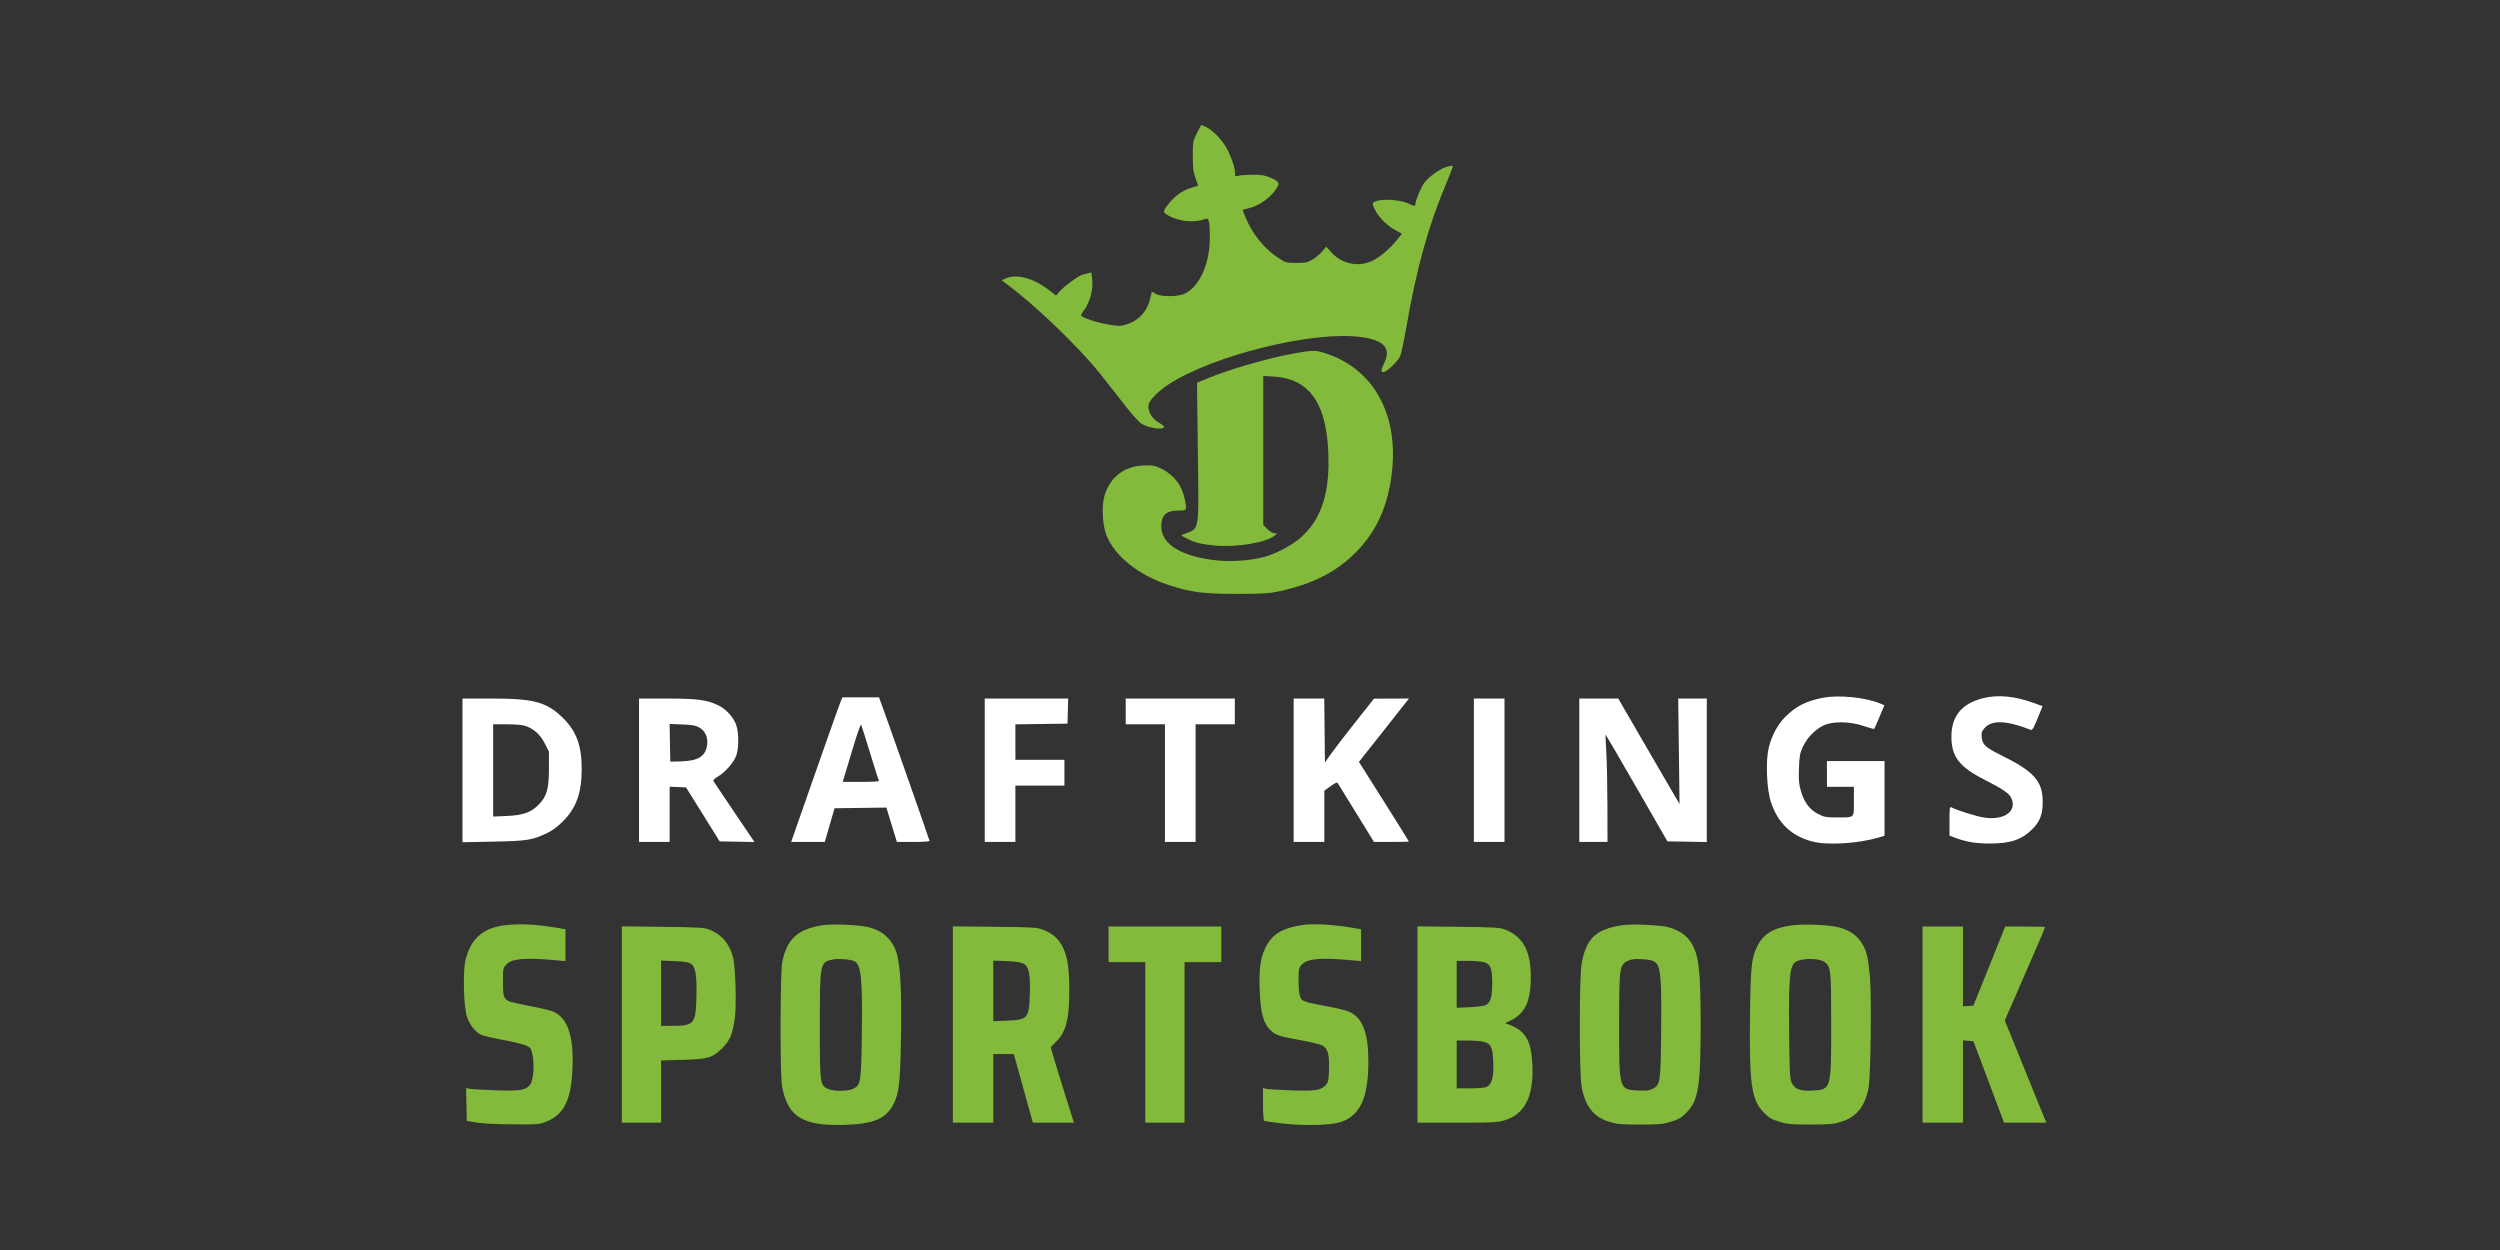
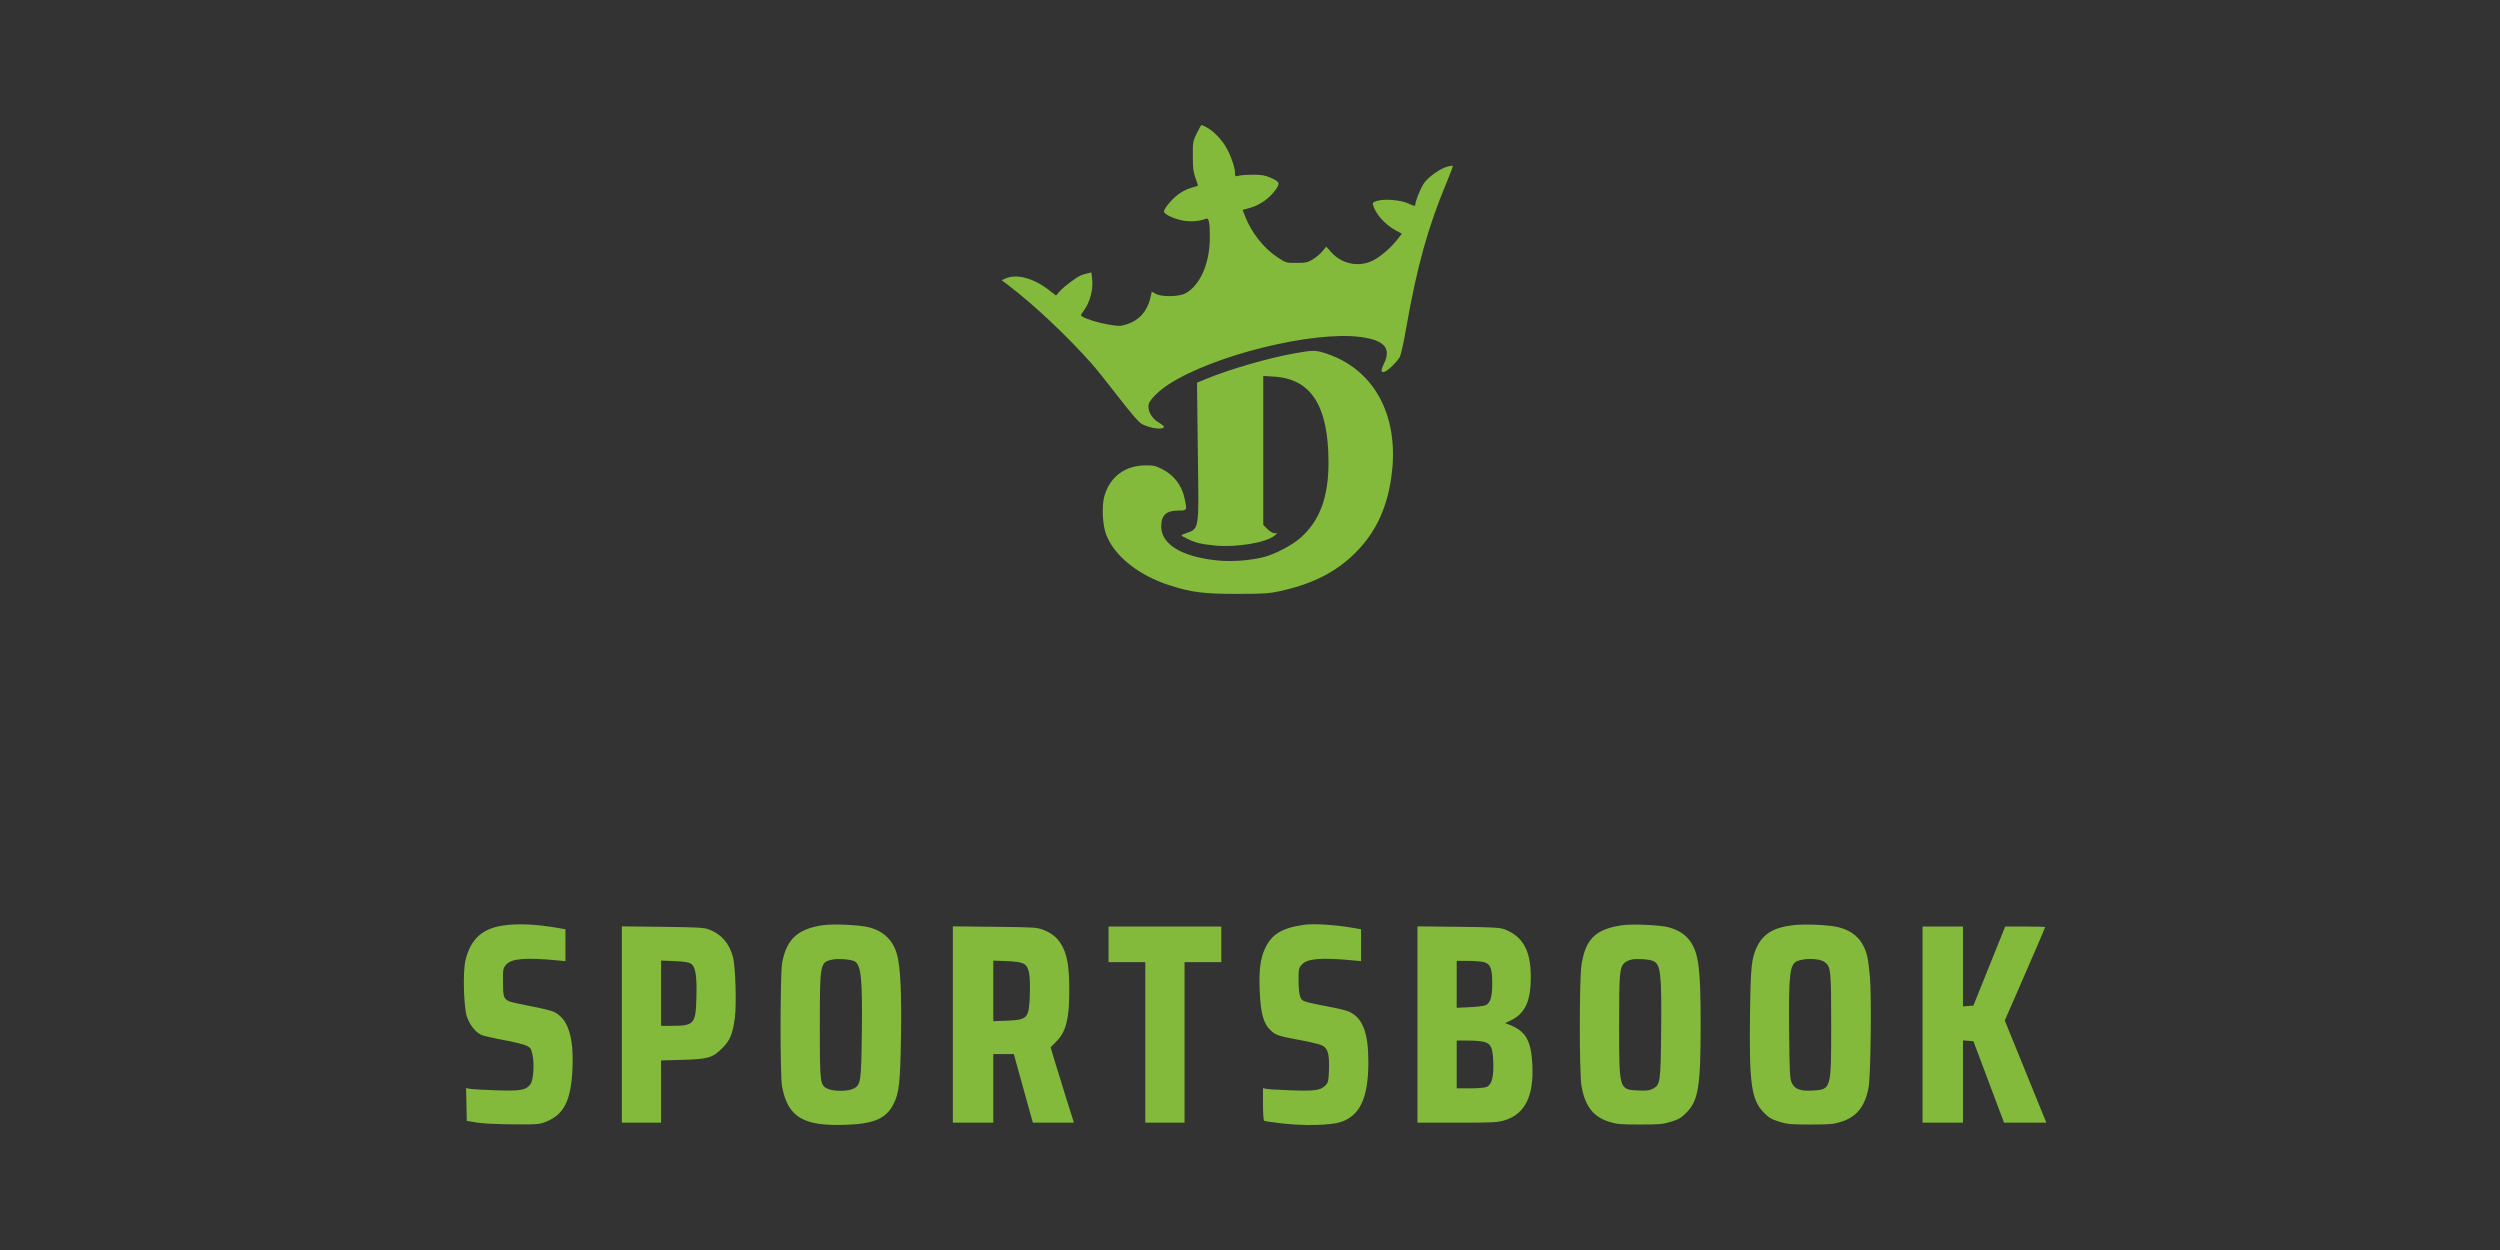
<svg xmlns="http://www.w3.org/2000/svg" width="200" height="100" viewBox="0 0 200 100" fill="none">
  <rect x="0" y="0" width="200" height="100" fill="#333333" stroke="none" />
-   <path fill-rule="evenodd" clip-rule="evenodd" d="M145.811 55.826C144.474 56.091 143.673 56.5 142.822 57.352C142.196 57.979 141.721 58.873 141.489 59.861C141.243 60.909 141.336 63.129 141.668 64.144C142.224 65.847 143.311 66.883 145.003 67.325C146.188 67.634 148.65 67.487 150.254 67.01L150.764 66.859V63.871V60.884H148.459H146.154V61.914V62.944H147.233H148.312V64.109C148.312 65.48 148.406 65.392 146.932 65.394C146.101 65.395 145.932 65.365 145.461 65.126C144.789 64.785 144.356 64.219 144.085 63.327C143.912 62.755 143.884 62.459 143.916 61.495C143.949 60.492 143.989 60.268 144.228 59.745C144.558 59.023 145.238 58.327 145.909 58.025C146.658 57.688 147.987 57.709 149.081 58.075C149.531 58.226 149.915 58.333 149.935 58.312C149.955 58.292 150.147 57.859 150.36 57.349L150.749 56.422L150.437 56.289C149.27 55.79 147.092 55.573 145.811 55.826ZM158.609 55.864C156.927 56.304 156.121 57.291 156.113 58.923C156.105 60.51 156.743 61.351 158.715 62.353C160.278 63.148 160.754 63.477 160.923 63.881C161.36 64.927 160.311 65.651 158.715 65.403C158.108 65.309 156.572 64.829 156.133 64.597C155.974 64.513 155.961 64.593 155.961 65.679V66.852L156.476 67.044C157.319 67.358 158.107 67.485 159.198 67.482C160.854 67.477 161.737 67.177 162.589 66.33C163.194 65.728 163.415 65.15 163.415 64.169C163.415 62.483 162.739 61.724 160.065 60.403C158.838 59.797 158.604 59.581 158.538 58.998C158.498 58.637 158.531 58.521 158.753 58.258C159.321 57.584 160.513 57.623 162.444 58.38C162.601 58.442 162.679 58.3 163.221 56.948L163.403 56.493L162.698 56.236C161.168 55.679 159.795 55.554 158.609 55.864ZM67.256 56.111C67.124 56.427 65.353 61.441 63.968 65.42L63.293 67.357L64.637 67.356L65.98 67.355L66.373 66.007L66.765 64.66L68.837 64.633L70.909 64.607L71.173 65.467C71.318 65.94 71.508 66.559 71.595 66.842L71.753 67.357H73.059C73.778 67.357 74.365 67.32 74.365 67.275C74.365 67.203 70.872 57.26 70.474 56.201L70.318 55.784H68.855H67.392L67.256 56.111ZM37 61.63V67.379L39.476 67.33C42.175 67.277 42.568 67.214 43.767 66.646C44.193 66.444 44.616 66.13 45.044 65.698C46.109 64.621 46.53 63.444 46.536 61.522C46.542 59.67 46.119 58.511 45.049 57.45C43.753 56.164 42.721 55.882 39.309 55.882H37V61.63ZM51.122 61.62V67.357H52.348H53.574V65.146V62.935L54.228 62.964L54.883 62.993L56.227 65.15L57.571 67.308L58.964 67.335L60.358 67.362L58.749 64.981C57.865 63.672 57.111 62.549 57.074 62.487C57.033 62.418 57.175 62.275 57.437 62.122C58.028 61.775 58.722 60.975 58.91 60.425C59.107 59.848 59.111 58.717 58.92 58.072C58.73 57.434 58.125 56.749 57.467 56.427C56.57 55.988 55.797 55.886 53.353 55.884L51.122 55.882V61.62ZM78.779 61.62V67.357H80.005H81.231V65.101V62.846H83.192H85.153V61.816V60.786H83.192H81.231V59.366V57.946L83.314 57.919L85.399 57.893L85.427 56.888L85.454 55.882H82.117H78.779V61.62ZM90.057 56.912V57.942H91.626H93.195V62.649V67.357H94.421H95.647V62.649V57.942H97.216H98.785V56.912V55.882H94.421H90.057V56.912ZM103.493 61.62V67.357H104.719H105.945V65.306V63.256L106.448 62.895C106.838 62.615 106.969 62.563 107.031 62.665C107.074 62.737 107.741 63.822 108.513 65.075L109.917 67.353L111.314 67.355C112.083 67.356 112.712 67.34 112.712 67.319C112.712 67.298 111.812 65.857 110.713 64.116L108.715 60.95L109.616 59.814C110.112 59.189 111.012 58.048 111.617 57.28L112.716 55.882L111.316 55.888L109.917 55.894L108.396 57.816C107.56 58.874 106.678 60.023 106.435 60.371L105.994 61.003L105.968 58.443L105.941 55.882H104.717H103.493V61.62ZM117.909 61.62V67.357H119.135H120.361V61.62V55.882H119.135H117.909V61.62ZM126.344 61.62V67.357H127.472H128.599L128.594 64.488C128.591 62.91 128.551 60.98 128.506 60.198C128.46 59.416 128.431 58.766 128.442 58.755C128.452 58.744 129.57 60.663 130.927 63.021L133.393 67.308L134.968 67.335L136.543 67.362V61.622V55.882H135.401H134.258L134.311 60.1L134.363 64.317L133.801 63.361C133.492 62.834 132.388 60.937 131.349 59.143L129.459 55.882H127.901H126.344V61.62ZM69.61 60.247C69.973 61.433 70.289 62.437 70.313 62.478C70.337 62.518 69.694 62.551 68.885 62.551H67.415L67.531 62.175C67.595 61.968 67.912 60.912 68.236 59.829C68.56 58.745 68.853 57.91 68.887 57.974C68.922 58.037 69.247 59.06 69.61 60.247ZM41.921 58.043C42.637 58.242 43.199 58.722 43.57 59.452L43.914 60.128L43.914 61.511C43.913 63.115 43.749 63.694 43.107 64.358C42.495 64.99 41.865 65.218 40.566 65.276L39.452 65.325V61.633V57.942L40.506 57.943C41.086 57.943 41.723 57.988 41.921 58.043ZM55.929 58.192C56.408 58.469 56.639 58.949 56.575 59.539C56.472 60.496 55.89 60.873 54.457 60.911L53.623 60.933L53.596 59.426L53.569 57.919L54.578 57.957C55.362 57.986 55.662 58.038 55.929 58.192Z" fill="white" />
  <path fill-rule="evenodd" clip-rule="evenodd" d="M40.237 74.042C38.572 74.28 37.628 75.16 37.234 76.843C37.023 77.742 37.09 80.478 37.343 81.305C37.543 81.957 38.053 82.602 38.527 82.8C38.709 82.876 39.488 83.055 40.258 83.196C41.027 83.338 41.84 83.534 42.065 83.633C42.44 83.799 42.482 83.856 42.593 84.352C42.764 85.119 42.676 86.416 42.429 86.746C42.078 87.217 41.655 87.29 39.679 87.225C38.7 87.192 37.761 87.138 37.593 87.105L37.287 87.043L37.315 88.356L37.342 89.668L38.127 89.801C38.597 89.881 39.757 89.94 41.02 89.948C43.023 89.962 43.157 89.951 43.7 89.731C45.117 89.16 45.684 88.027 45.795 85.543C45.913 82.921 45.444 81.487 44.29 80.939C44.097 80.848 43.258 80.645 42.425 80.489C41.593 80.333 40.814 80.154 40.696 80.091C40.291 79.875 40.241 79.709 40.238 78.563C40.235 77.498 40.244 77.451 40.505 77.159C40.934 76.679 42.059 76.59 44.624 76.834L45.237 76.892V75.616V74.34L44.624 74.234C42.869 73.932 41.444 73.87 40.237 74.042ZM65.832 74.017C63.824 74.304 62.919 75.138 62.574 77.017C62.408 77.924 62.4 86.058 62.564 86.922C63.031 89.373 64.24 90.103 67.64 89.986C69.935 89.907 70.889 89.492 71.487 88.314C71.931 87.436 72.021 86.621 72.079 82.948C72.133 79.463 72.037 77.398 71.773 76.406C71.46 75.226 70.699 74.483 69.496 74.179C68.738 73.989 66.67 73.897 65.832 74.017ZM104.276 73.99C102.522 74.246 101.715 74.753 101.178 75.933C100.824 76.713 100.713 77.612 100.775 79.215C100.847 81.095 101.075 81.905 101.693 82.469C102.077 82.819 102.351 82.907 103.979 83.202C104.759 83.344 105.554 83.533 105.744 83.622C106.226 83.849 106.358 84.296 106.318 85.566C106.29 86.465 106.263 86.589 106.048 86.817C105.66 87.23 105.201 87.297 103.253 87.226C102.286 87.191 101.392 87.136 101.267 87.105L101.04 87.048V88.328C101.04 89.032 101.08 89.632 101.129 89.663C101.179 89.693 101.83 89.789 102.576 89.875C104.338 90.079 106.439 90.028 107.253 89.764C108.806 89.258 109.465 87.829 109.469 84.961C109.472 82.604 109.007 81.405 107.905 80.926C107.716 80.844 107.12 80.692 106.581 80.589C104.214 80.135 104.175 80.122 104.022 79.757C103.934 79.547 103.884 79.068 103.884 78.444C103.884 77.51 103.897 77.446 104.154 77.159C104.583 76.679 105.708 76.59 108.273 76.834L108.886 76.892V75.616V74.34L108.273 74.234C106.759 73.974 105.087 73.872 104.276 73.99ZM129.775 74.018C127.649 74.331 126.848 75.109 126.52 77.182C126.341 78.317 126.34 85.835 126.518 86.87C126.797 88.48 127.457 89.342 128.713 89.736C129.352 89.937 129.628 89.962 131.197 89.962C132.772 89.962 133.041 89.938 133.698 89.733C134.317 89.54 134.513 89.422 134.935 88.989C135.875 88.024 136.051 86.913 136.051 81.955C136.052 77.543 135.902 76.32 135.243 75.34C134.864 74.776 134.26 74.383 133.453 74.174C132.767 73.997 130.556 73.904 129.775 74.018ZM143.348 74.027C141.885 74.213 141.057 74.717 140.57 75.721C140.117 76.653 140.051 77.284 140 81.183C139.929 86.687 140.11 87.981 141.091 88.989C141.513 89.422 141.709 89.54 142.328 89.733C142.985 89.938 143.254 89.962 144.829 89.962C146.398 89.962 146.674 89.937 147.313 89.736C148.541 89.351 149.22 88.489 149.492 86.971C149.656 86.055 149.732 79.659 149.596 78.172C149.451 76.582 149.34 76.109 148.966 75.482C148.574 74.825 147.96 74.403 147.071 74.18C146.278 73.981 144.342 73.901 143.348 74.027ZM49.748 81.961V89.815H51.317H52.886V87.325V84.836L54.578 84.789C56.658 84.731 57.011 84.627 57.794 83.84C58.408 83.222 58.613 82.726 58.788 81.433C58.932 80.365 58.836 77.285 58.636 76.557C58.328 75.441 57.717 74.741 56.711 74.354C56.333 74.209 55.804 74.179 53.009 74.146L49.748 74.108V81.961ZM76.228 81.962V89.815H77.846H79.464V87.069V84.323H80.284H81.104L81.519 85.819C81.747 86.641 82.091 87.877 82.282 88.565L82.63 89.815H84.272H85.914L85.287 87.829C84.942 86.737 84.524 85.38 84.357 84.814L84.053 83.784L84.549 83.273C85.289 82.513 85.543 81.486 85.544 79.255C85.545 77.511 85.408 76.569 85.046 75.819C84.705 75.114 84.252 74.701 83.485 74.395C82.974 74.192 82.767 74.178 79.587 74.144L76.228 74.108V81.962ZM88.683 75.546V76.968H90.154H91.625V83.391V89.815H93.194H94.763V83.391V76.968H96.234H97.705V75.546V74.124H93.194H88.683V75.546ZM113.397 81.962V89.815H116.574C119.471 89.815 119.807 89.798 120.384 89.62C122.003 89.119 122.711 87.689 122.589 85.165C122.495 83.232 122.048 82.472 120.703 81.959L120.409 81.847L120.754 81.688C122.011 81.106 122.47 80.141 122.463 78.096C122.456 76.029 121.814 74.893 120.341 74.338C119.99 74.205 119.367 74.173 116.658 74.144L113.397 74.109V81.962ZM153.803 81.969V89.815H155.421H157.039V86.524V83.233L157.456 83.263L157.872 83.293L159.098 86.554L160.324 89.815L162.017 89.815L163.71 89.815L163.556 89.447C163.471 89.245 163.099 88.329 162.728 87.412C162.357 86.495 161.678 84.821 161.218 83.692L160.382 81.639L161.371 79.377C162.593 76.585 163.61 74.218 163.61 74.164C163.61 74.142 162.891 74.124 162.013 74.124H160.416L159.144 77.287L157.871 80.449L157.455 80.479L157.039 80.51V77.317V74.124H155.421H153.803V81.969ZM68.33 76.886C68.889 77.141 69.002 78.2 68.947 82.652C68.897 86.575 68.865 86.793 68.276 87.094C67.856 87.308 66.749 87.324 66.266 87.122C65.597 86.842 65.587 86.764 65.587 82.117C65.587 77.015 65.594 76.979 66.617 76.76C67.031 76.671 68.017 76.744 68.33 76.886ZM132.265 76.882C132.853 77.15 132.936 77.885 132.892 82.434C132.851 86.605 132.824 86.79 132.227 87.1C131.955 87.24 131.716 87.269 131.085 87.24C129.516 87.168 129.53 87.213 129.53 81.969C129.53 77.795 129.566 77.383 129.971 77.017C130.079 76.919 130.333 76.804 130.535 76.763C130.968 76.673 131.954 76.741 132.265 76.882ZM145.957 76.957C146.468 77.325 146.493 77.559 146.495 81.92C146.497 87.19 146.506 87.156 144.992 87.244C144.012 87.301 143.565 87.129 143.332 86.607C143.189 86.285 143.162 85.748 143.131 82.573C143.086 77.897 143.177 77.118 143.796 76.877C144.428 76.631 145.563 76.673 145.957 76.957ZM55.272 77.094C55.642 77.337 55.757 78.025 55.714 79.763C55.661 81.922 55.538 82.066 53.745 82.067L52.886 82.067V79.456V76.844L53.956 76.888C54.725 76.92 55.094 76.978 55.272 77.094ZM81.884 77.094C82.317 77.324 82.439 77.924 82.386 79.568C82.325 81.473 82.225 81.585 80.518 81.654L79.464 81.697V79.272V76.848L80.518 76.888C81.257 76.916 81.666 76.977 81.884 77.094ZM118.725 76.975C119.241 77.118 119.379 77.479 119.379 78.684C119.379 79.72 119.236 80.215 118.88 80.405C118.758 80.47 118.181 80.546 117.597 80.574L116.535 80.624V78.747V76.87L117.442 76.87C117.941 76.871 118.518 76.918 118.725 76.975ZM118.718 83.348C119.287 83.506 119.418 83.795 119.462 84.983C119.506 86.166 119.344 86.768 118.931 86.957C118.793 87.019 118.209 87.069 117.609 87.069H116.535V85.157V83.244L117.442 83.245C117.941 83.245 118.515 83.291 118.718 83.348Z" fill="#83BA3C" />
  <path fill-rule="evenodd" clip-rule="evenodd" d="M96.528 10.186C97.001 10.428 97.615 11.037 98.014 11.658C98.394 12.251 98.799 13.356 98.802 13.808C98.804 14.128 98.811 14.133 99.123 14.053C99.298 14.008 99.817 13.974 100.275 13.976C100.928 13.979 101.22 14.029 101.621 14.207C102.331 14.523 102.4 14.628 102.155 15.023C101.697 15.761 100.848 16.395 100.004 16.629L99.407 16.795L99.603 17.296C100.121 18.615 101.083 19.84 102.163 20.559C102.873 21.033 102.875 21.033 103.708 21.033C104.442 21.033 104.597 21.001 105.003 20.762C105.257 20.612 105.608 20.32 105.783 20.111L106.101 19.732L106.52 20.198C107.355 21.127 108.706 21.396 109.81 20.853C110.423 20.552 111.231 19.863 111.767 19.186L112.152 18.699L111.632 18.415C110.795 17.958 110.059 17.131 109.844 16.408C109.791 16.23 109.837 16.178 110.139 16.078C110.731 15.883 112.093 15.997 112.706 16.293C113.09 16.479 113.221 16.508 113.221 16.406C113.221 16.095 113.649 15.032 113.935 14.634C114.292 14.137 115.223 13.482 115.79 13.329C116.006 13.271 116.203 13.243 116.227 13.268C116.251 13.292 116.041 13.858 115.76 14.525C114.253 18.104 113.336 21.395 112.494 26.255C112.306 27.342 112.08 28.37 111.993 28.539C111.8 28.913 111.02 29.675 110.761 29.743C110.455 29.823 110.446 29.645 110.726 29.072C111.318 27.861 110.744 27.212 108.857 26.96C105.053 26.453 97.122 28.404 93.508 30.737C92.694 31.263 91.973 31.985 91.891 32.355C91.786 32.833 92.131 33.469 92.665 33.782C92.913 33.927 93.116 34.085 93.116 34.133C93.116 34.42 91.995 34.28 91.338 33.911C91.088 33.77 90.491 33.081 89.453 31.733C88.617 30.649 87.638 29.43 87.276 29.026C85.307 26.823 82.713 24.381 80.765 22.896L80.134 22.415L80.471 22.27C81.346 21.893 82.674 22.249 83.895 23.189L84.483 23.642L84.794 23.287C85.114 22.923 86.148 22.152 86.496 22.018C86.604 21.976 86.831 21.909 87.001 21.868L87.31 21.794L87.372 22.296C87.477 23.152 87.193 24.21 86.676 24.888C86.469 25.159 86.447 25.239 86.556 25.309C86.908 25.535 87.856 25.827 88.682 25.965C89.518 26.105 89.635 26.104 90.107 25.955C91.19 25.614 91.835 24.848 92.085 23.606L92.14 23.335L92.456 23.507C92.94 23.77 94.312 23.748 94.832 23.468C96.008 22.836 96.776 21.089 96.787 19.023C96.793 17.794 96.713 17.406 96.471 17.501C95.917 17.719 95.154 17.764 94.505 17.618C93.786 17.455 93.116 17.118 93.116 16.919C93.116 16.699 93.689 15.999 94.201 15.595C94.492 15.364 94.934 15.132 95.257 15.039C95.563 14.951 95.823 14.871 95.836 14.86C95.849 14.85 95.763 14.579 95.644 14.259C95.468 13.783 95.428 13.464 95.425 12.499C95.421 11.359 95.431 11.299 95.746 10.66C95.924 10.297 96.091 10 96.117 10C96.143 10 96.328 10.084 96.528 10.186ZM106.142 28.298C109.874 29.549 111.86 33.12 111.364 37.69C111.066 40.447 110.125 42.538 108.423 44.231C106.874 45.773 105.014 46.717 102.394 47.29C101.521 47.481 101.112 47.508 98.951 47.51C96.287 47.513 95.325 47.39 93.557 46.822C91.095 46.031 89.16 44.487 88.501 42.788C88.196 42.004 88.124 40.462 88.355 39.668C88.801 38.134 90.013 37.236 91.645 37.229C92.279 37.226 92.463 37.268 92.975 37.531C93.935 38.024 94.545 38.827 94.771 39.892C94.972 40.839 94.969 40.843 94.261 40.845C93.288 40.848 92.894 41.219 92.899 42.129C92.907 43.551 94.542 44.541 97.365 44.834C98.523 44.954 100.001 44.847 101.109 44.564C102.018 44.33 103.391 43.607 104.06 43.008C105.592 41.638 106.285 39.752 106.28 36.97C106.272 32.468 104.895 30.309 101.918 30.129L101.06 30.078V36.034V41.991L101.393 42.325C101.579 42.51 101.829 42.66 101.957 42.661L102.188 42.665L101.958 42.856C101.288 43.414 98.888 43.809 97.186 43.641C96.051 43.529 95.61 43.418 94.93 43.074C94.453 42.832 94.446 42.823 94.685 42.732C96.001 42.229 95.906 42.776 95.827 36.17L95.761 30.615L96.474 30.32C98.385 29.529 101.522 28.625 103.659 28.25C105.09 27.999 105.262 28.003 106.142 28.298Z" fill="#83BA3C" />
</svg>